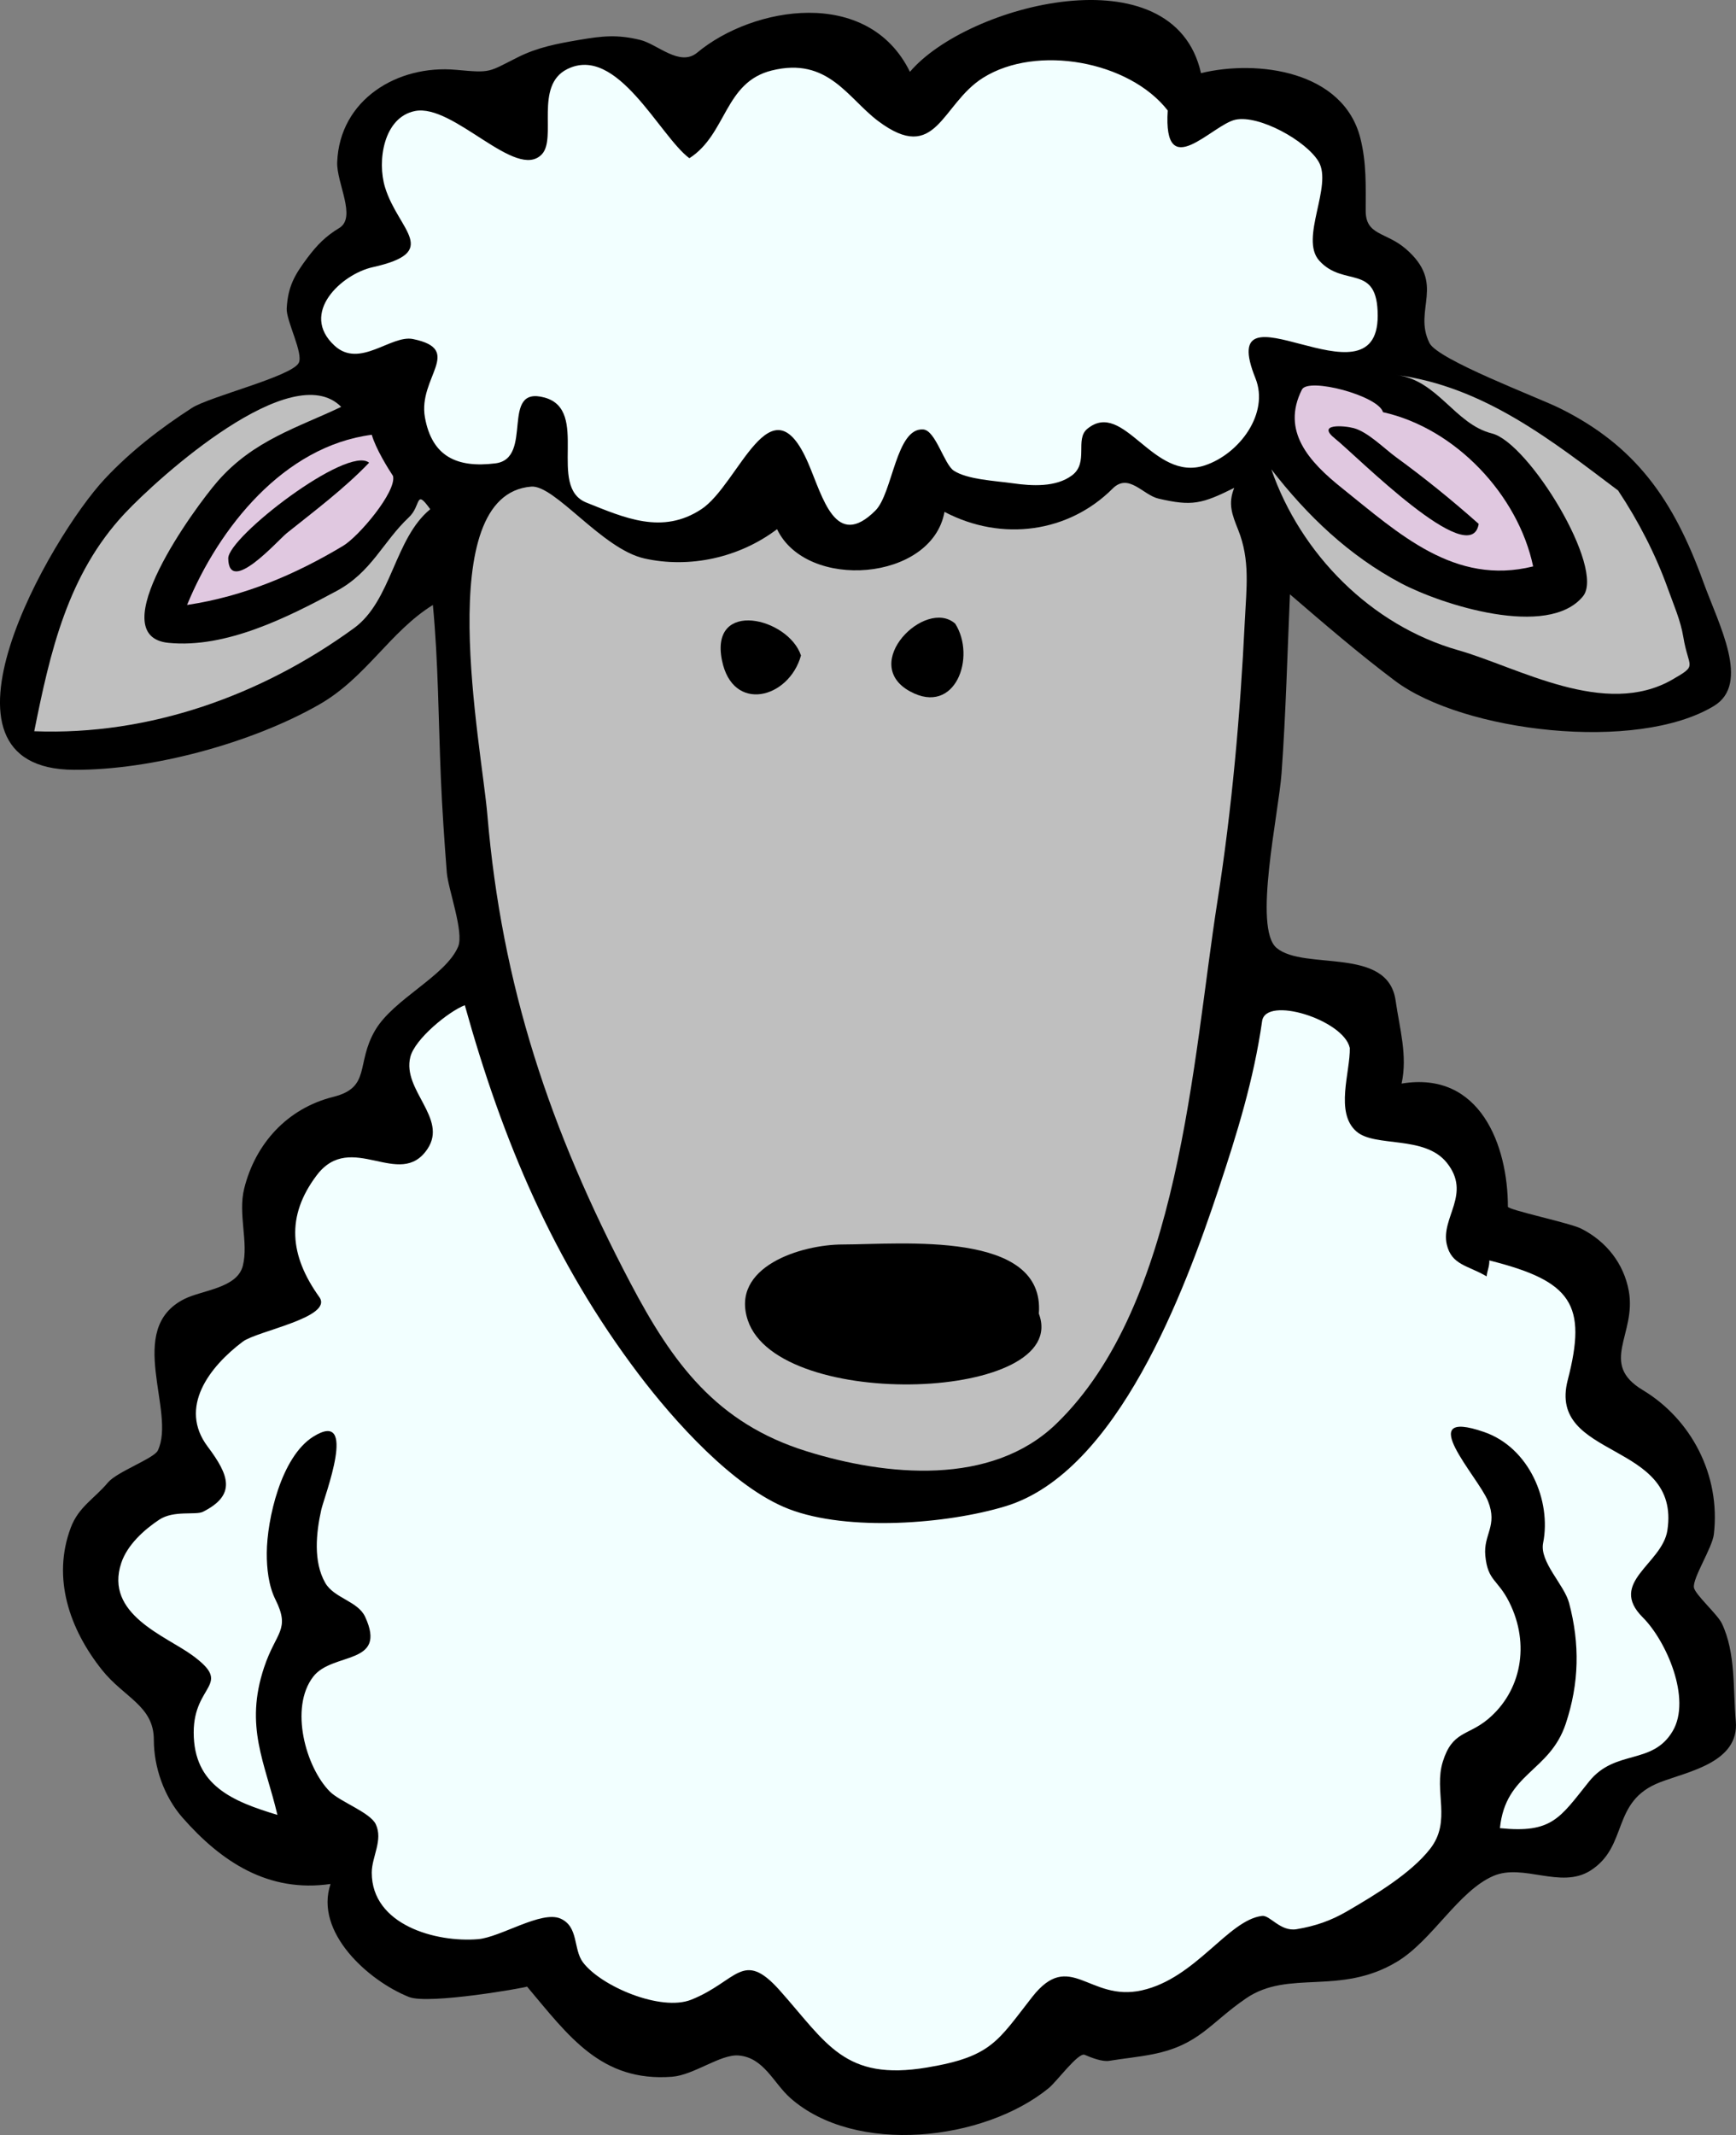
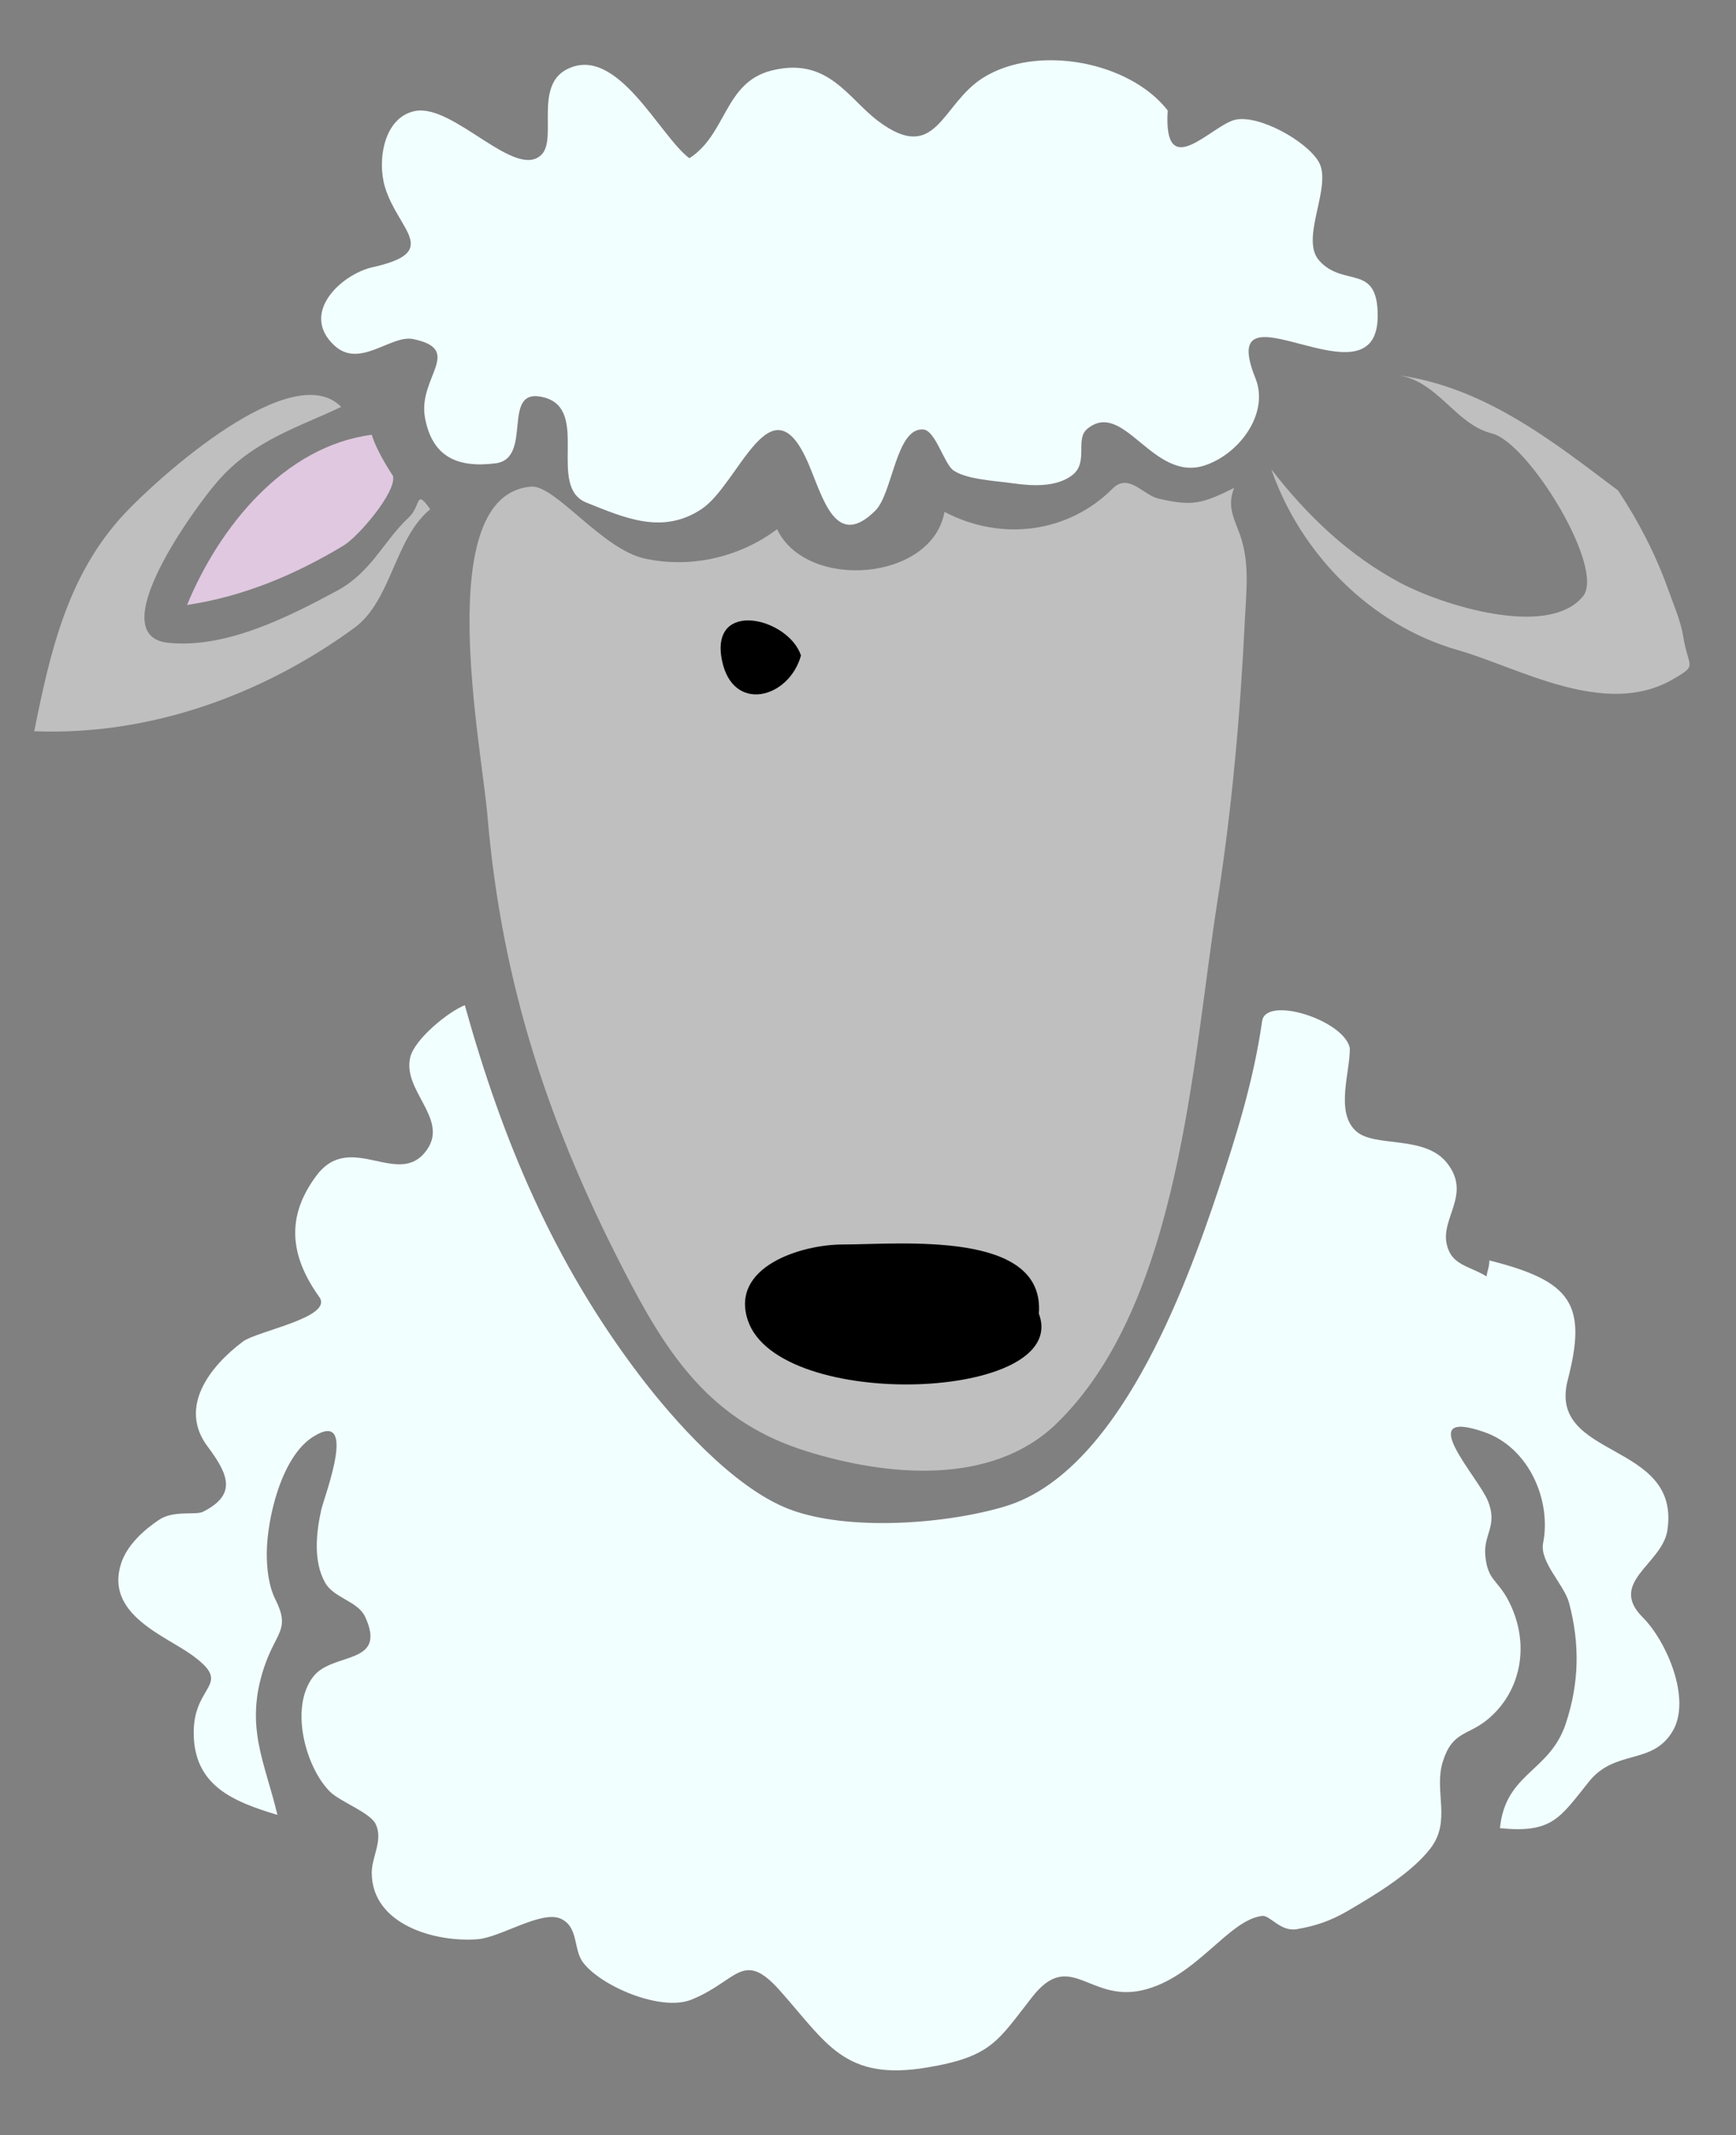
<svg xmlns="http://www.w3.org/2000/svg" xmlns:ns1="http://inkscape.sourceforge.net/DTD/sodipodi-0.dtd" xmlns:ns2="http://www.inkscape.org/namespaces/inkscape" id="Layer_1" style="enable-background:new 0 0 193.547 237.906" ns1:docname="Pecora.svg" xml:space="preserve" viewBox="0 0 193.547 237.906" ns1:version="0.32" version="1.0" ns2:version="0.40+cvs" ns1:docbase="F:\openclip\svg3">
  <rect x="0" y="0" width="193.547" height="237.906" fill="#808080" stroke="none" />
  <ns1:namedview id="base" bordercolor="#666666" ns2:pageshadow="2" ns2:window-width="640" pagecolor="#ffffff" ns2:zoom="1.5888628" ns2:window-x="110" borderopacity="1.0" ns2:current-layer="Layer_1" ns2:cx="96.773499" ns2:cy="118.95300" ns2:window-y="110" ns2:window-height="540" ns2:pageopacity="0.0" />
  <g id="g3">
-     <path id="path5" d="m133.89 8.152c6.32-1.534 15.891-0.26 17.78 7.26 0.694 2.764 0.591 5.271 0.591 8.074 0 2.768 2.246 2.34 4.444 4.223 4.591 3.932 0.793 6.767 2.668 10.519 0.933 1.867 12.069 6.048 14.518 7.259 8.455 4.185 12.679 10.171 16 19.333 1.748 4.821 5.309 11.363 1.187 13.853-8.605 5.198-27.951 2.901-35.556-2.814-4.047-3.042-7.856-6.321-11.705-9.63-0.291 6.638-0.456 13.28-0.934 19.908-0.33 4.583-3.195 17.305-0.548 19.5 3.096 2.567 12.396-0.235 13.261 5.852 0.437 3.075 1.356 6.157 0.666 9.258 8.788-1.464 11.853 6.947 11.853 13.719 0 0.355 6.903 1.809 8.147 2.432 2.819 1.41 4.783 3.915 5.334 6.963 0.875 4.839-3.378 8.074 1.553 11.037 5.403 3.246 8.698 9.476 7.929 16.074-0.175 1.502-2.372 4.86-2.222 5.925 0.108 0.766 2.624 2.984 3.11 4.002 1.583 3.311 1.235 7.358 1.556 10.888 0.416 4.603-5.283 5.602-8.445 6.816-5.517 2.119-3.461 7.131-7.777 9.851-3.299 2.078-7.489-0.853-10.816 0.593-3.905 1.697-6.792 7.186-10.74 9.557-6.369 3.824-12.052 0.822-16.815 4.074-4.019 2.743-5.205 5.186-10.371 6.223-1.631 0.327-3.263 0.474-4.887 0.741-0.794 0.131-2.032-0.365-2.741-0.669-0.709-0.303-3.103 2.972-4 3.705-7.221 5.902-21.55 7.527-28.814 1.111-1.875-1.656-2.947-4.518-5.779-4.742-2.01-0.159-4.982 2.185-7.408 2.37-7.908 0.604-11.527-4.537-16.17-10.046 0.066 0.079-10.947 2.043-13.163 1.158-4.559-1.82-10.564-7.232-8.742-12.594-6.942 1.009-12.202-2.481-16.519-7.406-2.039-2.327-3.185-5.605-3.185-8.668 0-3.775-3.321-4.691-5.779-7.777-3.613-4.536-5.594-10.228-3.481-15.853 0.875-2.331 2.65-3.238 4.148-5.036 0.987-1.184 5.136-2.682 5.555-3.556 2.083-4.338-3.719-13.542 2.964-16.891 1.984-0.994 5.889-1.19 6.518-3.704 0.656-2.622-0.56-5.737 0.148-8.592 1.243-5.012 4.807-8.945 9.927-10.223 4.254-1.061 2.495-3.686 4.667-7.407 2.05-3.513 7.86-6.041 9.26-9.333 0.682-1.604-1.123-6.434-1.263-8.259-0.27-3.521-0.516-7.029-0.664-10.557-0.269-6.414-0.28-12.867-0.888-19.26-4.785 2.964-7.433 8.099-12.675 11.095-7.5 4.286-18.637 7.316-27.326 7.275-17.553-0.083-2.604-25.992 3.424-32.423 2.886-3.079 6.17-5.612 9.7-7.896 1.973-1.276 11.072-3.494 11.914-5.014 0.572-1.034-1.41-4.718-1.334-6.074 0.136-2.436 0.859-3.712 2.296-5.63 1.06-1.415 2.038-2.422 3.556-3.334 1.972-1.184-0.31-5.027-0.223-7.333 0.261-6.947 6.689-10.895 13.26-10.296 3.966 0.361 3.524 0.275 6.889-1.408 2.22-1.109 4.386-1.511 6.815-1.926 2.647-0.453 4.276-0.612 6.814 0 1.935 0.466 4.411 3.041 6.371 1.408 6.171-5.141 19.024-7.389 23.705 2.148 6.37-7.514 29.4-13.495 32.45 0.146" />
    <path id="path7" style="fill:#F2FFFF" d="m130.19 12.3c-0.53 8.266 4.947 1.588 7.558 1.037 2.624-0.554 7.866 2.336 9.259 4.667 1.613 2.702-2.146 8.569 0.073 11.037 2.747 3.055 6.52 0.219 6.52 6.148 0 10.724-18.29-4.625-13.63 6.963 1.568 3.901-1.775 8.42-5.63 9.704-5.817 1.938-9.031-7.414-13.112-4.074-1.425 1.166 0.188 3.764-1.703 5.185-1.794 1.35-4.48 1.189-6.593 0.889-1.981-0.281-5.072-0.413-6.593-1.408-1.081-0.707-2.03-4.49-3.406-4.592-3.046-0.227-3.396 7.104-5.334 9.037-4.449 4.438-5.847-1.457-7.481-5.259-4.163-9.685-7.715 2.339-11.927 5.111-4.355 2.866-8.56 0.959-12.815-0.741-4.42-1.766 0.443-10.304-4.666-11.704-5.05-1.384-1.129 6.792-5.482 7.334-4.288 0.534-7.064-0.77-7.851-5.112-0.807-4.453 4.409-7.568-1.333-8.741-2.445-0.499-5.93 3.323-8.742 0.741-3.964-3.641 0.819-7.983 4.224-8.741 7.736-1.722 2.9-4.053 1.407-8.889-0.905-2.932-0.18-7.818 3.334-8.519 4.314-0.859 11.298 7.84 14.148 4.815 1.686-1.79-0.862-7.638 2.815-9.481 5.579-2.797 10.301 7.456 13.629 9.925 4.189-2.693 3.88-8.463 9.186-9.777 6.269-1.553 8.475 3.094 11.853 5.629 6.534 4.903 7.015-1.878 11.703-4.815 5.99-3.759 16.3-1.855 20.58 3.631" />
    <path id="path9" style="fill:#BFBFBF" d="m180.41 54.671c2.254 3.385 4.187 7.132 5.556 10.963 0.619 1.73 1.407 3.511 1.705 5.334 0.583 3.564 1.678 3.083-1.187 4.741-7.548 4.368-17.182-1.339-23.926-3.26-9.732-2.771-17.57-10.767-20.815-20.148 3.993 5.157 8.661 9.622 14.458 12.691 4.498 2.382 16.393 6.213 20.284 1.457 2.528-3.092-6.044-17.12-10.148-18.148-4.166-1.043-6.014-5.942-10.667-6.519 9.8 1.282 17.46 7.406 24.75 12.889" />
-     <path id="path11" style="fill:#E0C8E0" d="m154.19 45.93c8.101 1.8 15.069 9.238 16.74 17.186-8.77 2.178-14.991-3.671-21.332-8.741-3.651-2.92-6.779-6.34-4.446-10.963 0.7-1.388 8.51 0.671 9.04 2.518" />
-     <path id="path13" d="m164.86 58.375c-0.866 5.333-13.709-7.668-16.004-9.491-2.156-1.712 1.003-1.465 2.078-1.175 1.583 0.426 3.428 2.305 4.742 3.259 3.18 2.315 6.23 4.788 9.18 7.407" />
    <path id="path15" style="fill:#BFBFBF" d="m38.04 45.338c-4.781 2.29-9.759 3.692-13.777 8.296-2.505 2.87-13.023 17.247-5.482 18 6.421 0.641 13.339-2.869 18.742-5.778 3.928-2.114 5.132-5.454 8.074-8.223 1.381-1.299 0.684-3.233 2.37-0.889-4.007 3.285-4.288 10.19-8.509 13.26-10.284 7.479-22.798 11.979-35.64 11.481 1.777-8.867 3.725-17.481 10.091-24.274 3.766-4.017 18.644-17.431 24.131-11.873" />
    <path id="path17" style="fill:#BFBFBF" d="m137.6 54.375c-0.716 1.768-0.231 2.973 0.445 4.667 1.35 3.38 0.919 6.466 0.74 10.148-0.506 10.447-1.429 20.889-3.051 31.226-2.788 17.771-4.155 44.92-17.985 58.256-7.221 6.963-18.921 5.827-27.854 3.037-10.031-3.133-14.917-9.821-19.617-18.753-8.99-17.085-14.332-33.121-15.94-52.137-0.657-7.774-6.273-35.705 4.89-36.594 2.632-0.209 7.889 6.938 12.593 8 5.042 1.138 10.599-0.069 14.814-3.258 3.283 6.895 17.27 5.822 18.667-1.927 6.442 3.38 13.872 2.28 18.741-2.592 1.786-1.788 3.379 0.702 5.11 1.111 3.76 0.873 4.84 0.598 8.46-1.198" />
    <path id="path19" style="fill:#E0C8E0" d="m43.819 53.042c0.414 1.734-3.814 6.732-5.556 7.777-5.297 3.182-11.041 5.639-17.407 6.593 3.544-8.605 10.783-17.696 20.593-18.963 0.46 1.586 1.823 3.762 2.37 4.593" />
-     <path id="path21" d="m41.152 51.561c-2.769 2.888-6.065 5.356-9.186 7.852-0.945 0.756-6.456 7.026-6.519 2.814-0.035-2.378 13.29-12.644 15.705-10.666" />
-     <path id="path23" d="m106.49 69.486c2.375 3.71 0.021 10.322-5.035 7.556-5.679-3.102 1.73-10.44 5.03-7.556" />
    <path id="path25" d="m89.301 73.042c-1.333 4.816-7.63 6.465-8.814 0.519-1.361-6.831 7.402-4.744 8.814-0.519" />
    <path id="path27" style="fill:#F2FFFF" d="m150.49 116.75c0.066 2.691-1.69 7.223 0.74 9.334 2.079 1.806 7.592 0.383 10.074 3.482 2.799 3.495-0.7 6.112-0.002 9.11 0.537 2.305 2.36 2.322 4.444 3.555 0.043-0.582 0.32-1.075 0.299-1.777 9.21 2.304 10.925 4.908 8.741 13.334-2.301 8.877 12.639 6.728 11.111 16.741-0.574 3.763-6.668 5.792-2.742 9.704 2.604 2.594 5.46 9.063 3.333 12.666-2.271 3.848-6.401 1.971-9.333 5.631-3.264 4.075-4.124 5.776-9.928 5.186 0.627-6.193 5.531-6.223 7.336-11.631 1.502-4.504 1.594-8.888 0.369-13.48-0.539-2.019-3.309-4.557-2.889-6.668 0.934-4.683-1.532-10.626-6.592-12.369-8.015-2.761-0.636 5.005 0.445 7.702 1.111 2.774-0.525 3.701-0.299 6.073 0.273 2.863 1.372 2.604 2.667 5.188 2.346 4.679 1.356 9.918-2.368 13.036-2.251 1.885-3.972 1.309-5.038 4.742-1.03 3.318 1.011 6.598-1.407 9.702-2.157 2.77-6.248 5.206-9.26 6.963-1.814 1.059-3.563 1.657-5.63 2.001-1.82 0.303-2.969-1.589-3.852-1.481-3.805 0.465-7.385 6.956-13.408 8.297-5.892 1.311-8.003-4.643-12.223 0.739-3.858 4.921-4.521 6.648-11.704 7.853-9.245 1.551-11.196-2.705-16.445-8.593-4.126-4.628-4.738-1.005-9.852 1.038-3.394 1.355-10.058-1.487-12.074-4.148-1.115-1.472-0.461-3.99-2.519-4.889-2.126-0.928-6.684 2.087-9.185 2.296-4.696 0.392-11.851-1.584-11.851-7.408 0-1.785 1.289-3.633 0.444-5.407-0.622-1.306-3.981-2.5-5.111-3.629-2.674-2.671-4.548-9.331-1.852-12.816 2.146-2.774 8.302-1.217 5.779-6.666-0.81-1.749-3.469-2.071-4.445-3.777-1.352-2.364-1.018-5.578-0.444-8.149 0.326-1.458 4.167-11.305-0.889-8.147-3.597 2.247-5.162 9.225-5.186 12.963-0.011 1.695 0.198 3.651 0.963 5.185 1.7 3.406 0.068 3.581-1.26 7.556-2.211 6.621 0.111 10.618 1.482 16.446-4.987-1.505-9.333-3.271-9.333-9.187 0-5.451 4.458-5.221-0.148-8.593-2.967-2.171-9.836-4.571-7.926-10.297 0.665-1.992 2.505-3.673 4.222-4.814 1.629-1.084 4.077-0.478 4.89-0.888 3.716-1.877 2.933-4.051 0.519-7.262-3.277-4.356 0.175-8.888 3.925-11.703 1.576-1.183 10.141-2.698 8.52-4.963-3.324-4.643-3.718-9.013-0.297-13.555 3.848-5.108 9.284 1.693 12.37-2.964 2.267-3.422-2.845-6.527-1.925-10.224 0.503-2.02 4.268-5.078 6.075-5.776 4.212 15.103 9.861 28.532 19.37 41.099 3.897 5.149 10.584 12.673 16.778 15.05 6.558 2.518 17.611 1.67 24.155-0.323 12.492-3.805 19.988-24.093 23.727-35.314 2.068-6.21 3.929-12.216 4.861-18.733 0.4-2.88 9.07-0.15 9.77 2.96" />
    <path id="path29" d="m115.82 146.38c3.685 9.731-29.018 11.014-32.446 0.741-1.982-5.941 5.913-8.445 10.593-8.445 6.503-0.01 22.583-1.63 21.853 7.7" />
  </g>
</svg>